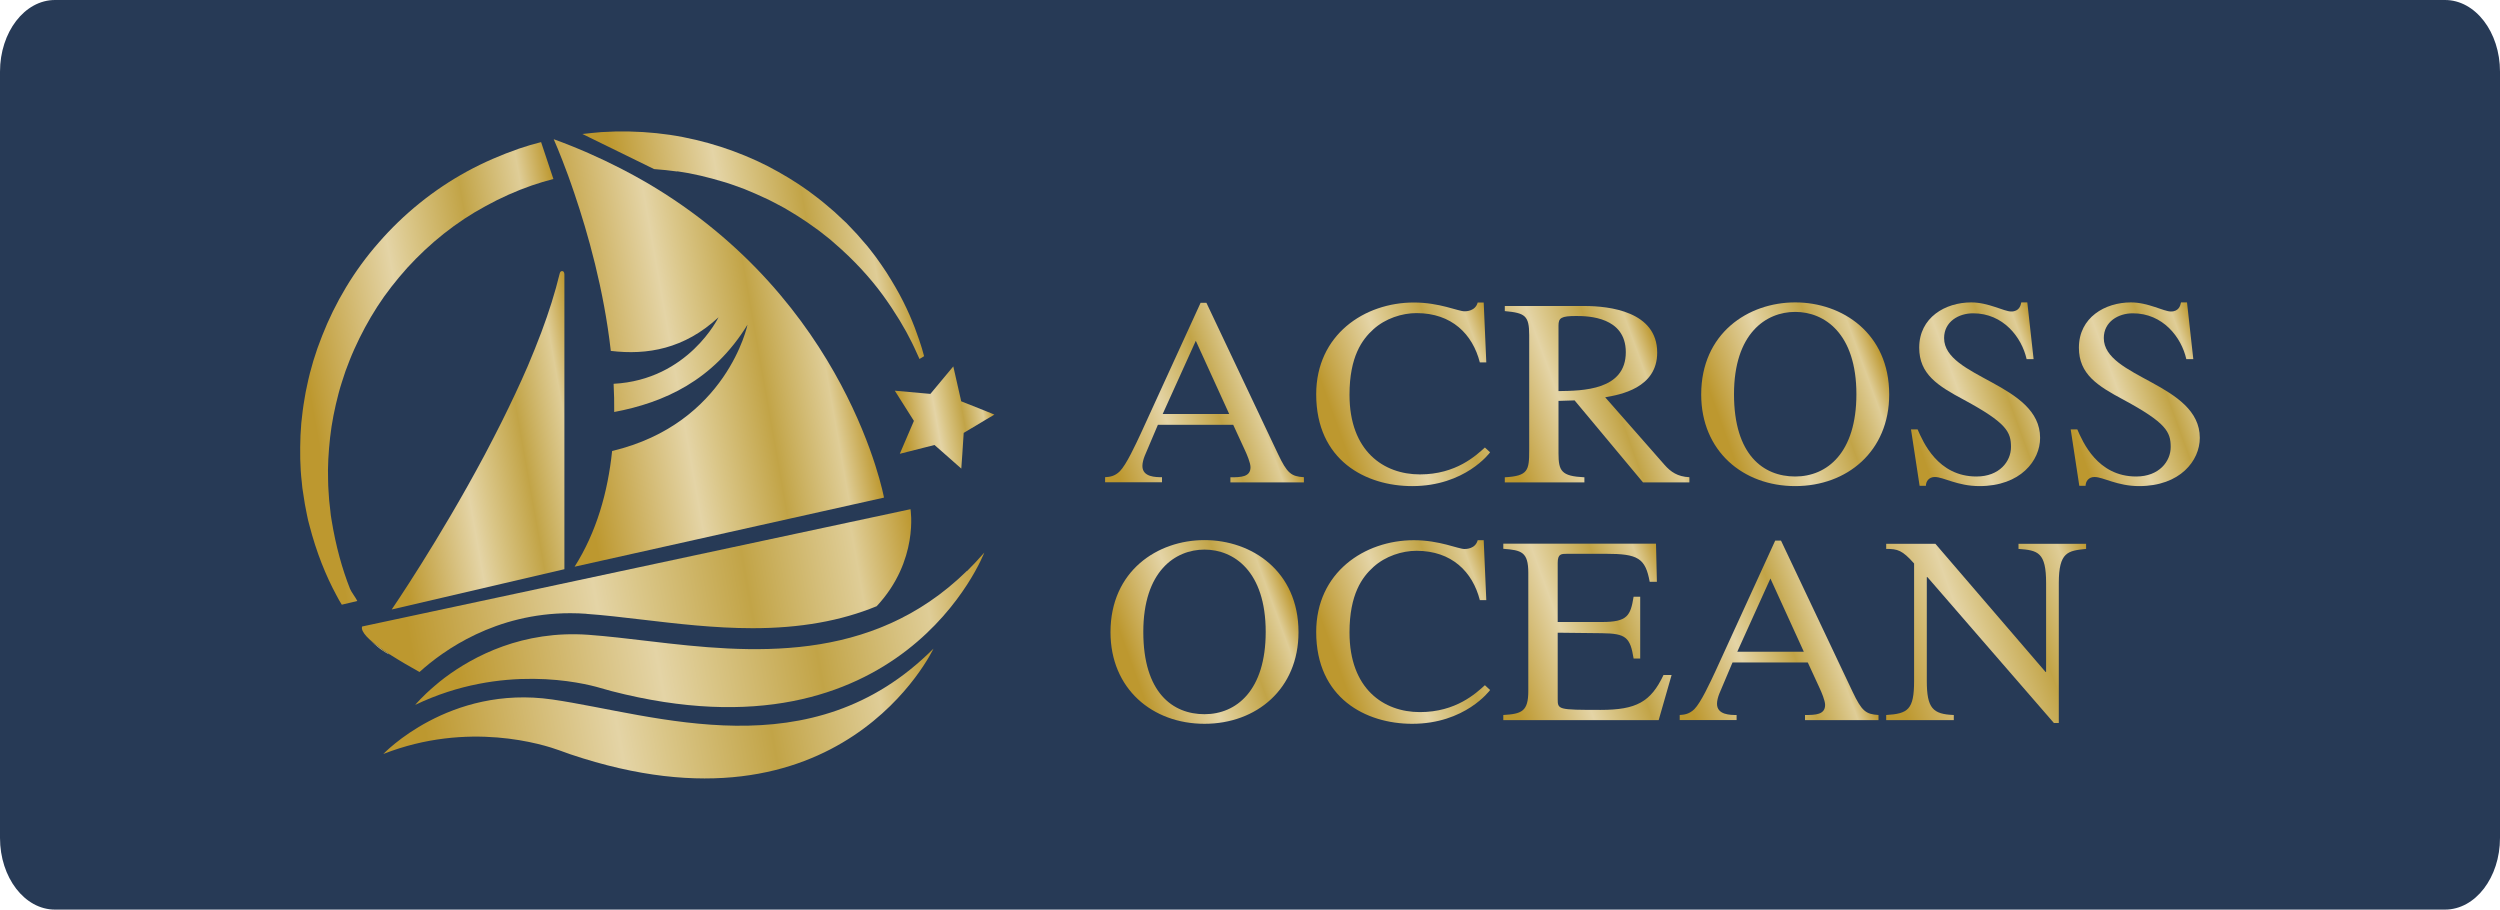
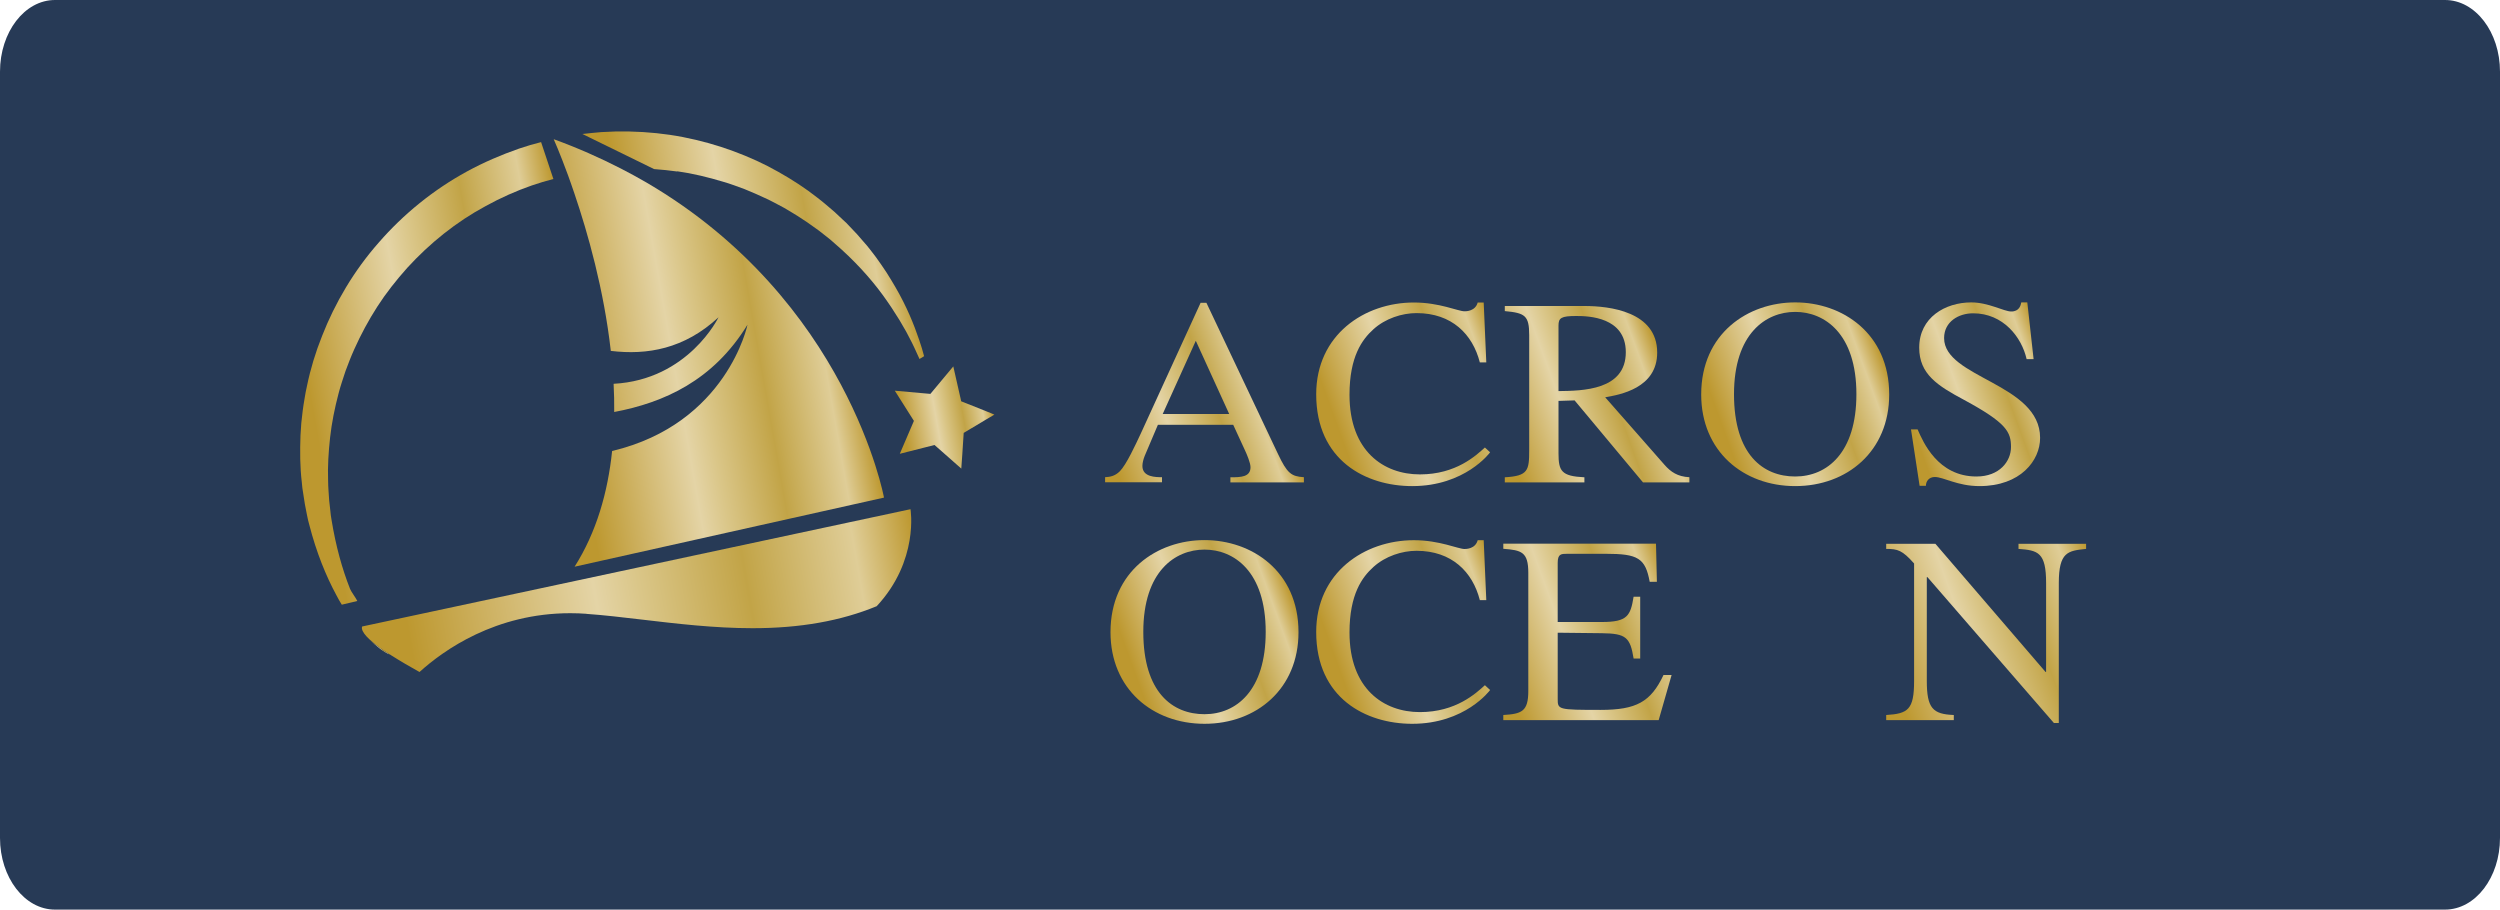
<svg xmlns="http://www.w3.org/2000/svg" xmlns:xlink="http://www.w3.org/1999/xlink" id="_圖層_2" data-name="圖層 2" viewBox="0 0 250 90.96">
  <defs>
    <style>
      .cls-1 {
        fill: url(#_新增漸層色票_3-13);
      }

      .cls-2 {
        fill: url(#_新增漸層色票_3-24);
      }

      .cls-3 {
        fill: url(#_新增漸層色票_3-21);
      }

      .cls-4 {
        fill: url(#_新增漸層色票_3-16);
      }

      .cls-5 {
        fill: url(#_新增漸層色票_3-11);
      }

      .cls-6 {
        fill: url(#_新增漸層色票_3-25);
      }

      .cls-7 {
        fill: url(#_新增漸層色票_3-14);
      }

      .cls-8 {
        fill: url(#_新增漸層色票_3-6);
      }

      .cls-9 {
        fill: url(#_新增漸層色票_3-29);
      }

      .cls-10 {
        fill: url(#_新增漸層色票_3-28);
      }

      .cls-11 {
        fill: url(#_新增漸層色票_3-2);
      }

      .cls-12 {
        fill: url(#_新增漸層色票_3-26);
      }

      .cls-13 {
        fill: url(#_新增漸層色票_3-15);
      }

      .cls-14 {
        fill: url(#_新增漸層色票_3);
      }

      .cls-15 {
        fill: url(#_新增漸層色票_3-20);
      }

      .cls-16 {
        fill: url(#_新增漸層色票_3-22);
      }

      .cls-17 {
        fill: url(#_新增漸層色票_3-7);
      }

      .cls-18 {
        fill: url(#_新增漸層色票_3-4);
      }

      .cls-19 {
        fill: url(#_新增漸層色票_3-10);
      }

      .cls-20 {
        fill: url(#_新增漸層色票_3-3);
      }

      .cls-21 {
        fill: url(#_新增漸層色票_3-19);
      }

      .cls-22 {
        fill: url(#_新增漸層色票_3-5);
      }

      .cls-23 {
        fill: url(#_新增漸層色票_3-8);
      }

      .cls-24 {
        fill: url(#_新增漸層色票_3-17);
      }

      .cls-25 {
        fill: url(#_新增漸層色票_3-23);
      }

      .cls-26 {
        fill: url(#_新增漸層色票_3-27);
      }

      .cls-27 {
        fill: #273a56;
      }

      .cls-28 {
        fill: url(#_新增漸層色票_3-18);
      }

      .cls-29 {
        fill: url(#_新增漸層色票_3-9);
      }

      .cls-30 {
        fill: url(#_新增漸層色票_3-12);
      }
    </style>
    <linearGradient id="_新增漸層色票_3" data-name="新增漸層色票 3" x1="109.34" y1="45.04" x2="127.04" y2="38.6" gradientUnits="userSpaceOnUse">
      <stop offset=".08" stop-color="#bd982f" />
      <stop offset=".42" stop-color="#e4d4a6" />
      <stop offset=".5" stop-color="#dac688" />
      <stop offset=".69" stop-color="#c2a447" />
      <stop offset=".89" stop-color="#dfcd97" />
      <stop offset="1" stop-color="#bd982f" />
    </linearGradient>
    <linearGradient id="_新增漸層色票_3-2" data-name="新增漸層色票 3" x1="132.12" y1="42.78" x2="150.51" y2="36.09" xlink:href="#_新增漸層色票_3" />
    <linearGradient id="_新增漸層色票_3-3" data-name="新增漸層色票 3" x1="148.72" y1="43.42" x2="166.6" y2="36.92" xlink:href="#_新增漸層色票_3" />
    <linearGradient id="_新增漸層色票_3-4" data-name="新增漸層色票 3" x1="170.63" y1="42.67" x2="188.42" y2="36.2" xlink:href="#_新增漸層色票_3" />
    <linearGradient id="_新增漸層色票_3-5" data-name="新增漸層色票 3" x1="189.69" y1="42.34" x2="205.11" y2="36.73" xlink:href="#_新增漸層色票_3" />
    <linearGradient id="_新增漸層色票_3-6" data-name="新增漸層色票 3" x1="205.67" y1="42.34" x2="221.08" y2="36.73" xlink:href="#_新增漸層色票_3" />
    <linearGradient id="_新增漸層色票_3-7" data-name="新增漸層色票 3" x1="111.55" y1="66.44" x2="129.34" y2="59.97" xlink:href="#_新增漸層色票_3" />
    <linearGradient id="_新增漸層色票_3-8" data-name="新增漸層色票 3" x1="132.12" y1="66.55" x2="150.51" y2="59.86" xlink:href="#_新增漸層色票_3" />
    <linearGradient id="_新增漸層色票_3-9" data-name="新增漸層色票 3" x1="148.4" y1="66.72" x2="167.55" y2="59.75" xlink:href="#_新增漸層色票_3" />
    <linearGradient id="_新增漸層色票_3-10" data-name="新增漸層色票 3" x1="166.8" y1="68.81" x2="184.51" y2="62.37" xlink:href="#_新增漸層色票_3" />
    <linearGradient id="_新增漸層色票_3-11" data-name="新增漸層色票 3" x1="186.85" y1="67.13" x2="210.16" y2="58.64" xlink:href="#_新增漸層色票_3" />
    <linearGradient id="_新增漸層色票_3-12" data-name="新增漸層色票 3" x1="37.08" y1="64.84" x2="38.82" y2="64.54" xlink:href="#_新增漸層色票_3" />
    <linearGradient id="_新增漸層色票_3-13" data-name="新增漸層色票 3" x1="89.53" y1="42.84" x2="99.38" y2="41.11" xlink:href="#_新增漸層色票_3" />
    <linearGradient id="_新增漸層色票_3-14" data-name="新增漸層色票 3" x1="60.69" y1="27.18" x2="90.03" y2="22" xlink:href="#_新增漸層色票_3" />
    <linearGradient id="_新增漸層色票_3-15" data-name="新增漸層色票 3" x1="28.66" y1="40.05" x2="58.32" y2="34.82" xlink:href="#_新增漸層色票_3" />
    <linearGradient id="_新增漸層色票_3-16" data-name="新增漸層色票 3" x1="36.63" y1="65.39" x2="91.88" y2="55.65" xlink:href="#_新增漸層色票_3" />
    <linearGradient id="_新增漸層色票_3-17" data-name="新增漸層色票 3" x1="39.78" y1="65.78" x2="39.89" y2="65.76" xlink:href="#_新增漸層色票_3" />
    <linearGradient id="_新增漸層色票_3-18" data-name="新增漸層色票 3" x1="39.7" y1="65.74" x2="39.77" y2="65.73" xlink:href="#_新增漸層色票_3" />
    <linearGradient id="_新增漸層色票_3-19" data-name="新增漸層色票 3" x1="39.45" y1="65.65" x2="39.51" y2="65.64" xlink:href="#_新增漸層色票_3" />
    <linearGradient id="_新增漸層色票_3-20" data-name="新增漸層色票 3" x1="39.65" y1="65.72" x2="39.69" y2="65.71" xlink:href="#_新增漸層色票_3" />
    <linearGradient id="_新增漸層色票_3-21" data-name="新增漸層色票 3" x1="39.04" y1="65.56" x2="39.32" y2="65.51" xlink:href="#_新增漸層色票_3" />
    <linearGradient id="_新增漸層色票_3-22" data-name="新增漸層色票 3" x1="38.99" y1="65.47" x2="39.02" y2="65.46" xlink:href="#_新增漸層色票_3" />
    <linearGradient id="_新增漸層色票_3-23" data-name="新增漸層色票 3" x1="39.34" y1="65.62" x2="39.44" y2="65.6" xlink:href="#_新增漸層色票_3" />
    <linearGradient id="_新增漸層色票_3-24" data-name="新增漸層色票 3" x1="36.7" y1="63.81" x2="36.89" y2="63.78" xlink:href="#_新增漸層色票_3" />
    <linearGradient id="_新增漸層色票_3-25" data-name="新增漸層色票 3" x1="39.52" y1="65.69" x2="39.64" y2="65.67" xlink:href="#_新增漸層色票_3" />
    <linearGradient id="_新增漸層色票_3-26" data-name="新增漸層色票 3" x1="41.61" y1="71" x2="99.4" y2="60.81" xlink:href="#_新增漸層色票_3" />
    <linearGradient id="_新增漸層色票_3-27" data-name="新增漸層色票 3" x1="38.77" y1="77.87" x2="93.93" y2="68.14" xlink:href="#_新增漸層色票_3" />
    <linearGradient id="_新增漸層色票_3-28" data-name="新增漸層色票 3" x1="53.77" y1="35.76" x2="84.96" y2="30.26" xlink:href="#_新增漸層色票_3" />
    <linearGradient id="_新增漸層色票_3-29" data-name="新增漸層色票 3" x1="36.53" y1="45.99" x2="59.01" y2="42.02" xlink:href="#_新增漸層色票_3" />
  </defs>
  <g id="menu">
    <g>
      <path class="cls-27" d="M5.5,0H244.5c3.04,0,5.5,3.21,5.5,7.17V83.79c0,3.96-2.46,7.17-5.5,7.17H5.5c-3.04,0-5.5-3.21-5.5-7.17V7.17C0,3.21,2.46,0,5.5,0Z" />
      <g>
        <g>
          <path class="cls-14" d="M130.37,48.24h-7.33v-.51c1.06,0,2.01-.03,2.01-1.01,0-.43-.37-1.3-.55-1.68l-1.18-2.56h-7.53l-1.32,3.11c-.14,.35-.23,.72-.23,1.01,0,1.12,1.35,1.12,1.96,1.12v.51h-5.69v-.51c.46-.03,.95-.08,1.47-.59,.66-.67,1.55-2.61,2.1-3.78l5.98-13.07h.58l7.16,15.12c.92,1.94,1.32,2.24,2.59,2.32v.51Zm-7.45-6.84l-3.34-7.32-3.31,7.32h6.64Z" />
          <path class="cls-11" d="M147.98,36.23c-.72-2.8-2.79-4.92-6.33-4.92-1.44,0-3.11,.53-4.31,1.62-1.12,1.01-2.39,2.72-2.39,6.55,0,5.64,3.42,7.96,7.04,7.96s5.61-1.89,6.5-2.69l.52,.48c-.03,.05-2.5,3.38-7.79,3.38-4.63,0-9.6-2.56-9.6-9.18,0-5.96,4.83-9.18,9.77-9.18,2.56,0,4.43,.88,5.06,.88,.14,0,1.09,0,1.32-.88h.6l.26,5.99h-.66Z" />
          <path class="cls-20" d="M168.93,48.24h-4.63l-6.84-8.2-1.61,.05v5.24c0,1.78,.29,2.29,2.59,2.4v.51h-7.96v-.51c2.33-.13,2.44-.69,2.44-2.69v-11.53c0-1.97-.43-2.21-2.44-2.4v-.51h7.94c2.56,0,7.3,.56,7.3,4.66,0,3.57-3.74,4.21-5.2,4.47l5.92,6.74c.63,.72,1.32,1.2,2.5,1.25v.51Zm-13.08-9.13c2.41-.03,6.73-.08,6.73-3.89,0-3.54-3.77-3.62-4.95-3.62-1.52,0-1.78,.19-1.78,.96v6.55Z" />
          <path class="cls-18" d="M170.12,39.45c0-6.12,4.69-9.21,9.4-9.21s9.4,3.09,9.4,9.21c0,5.67-4.2,9.16-9.4,9.16s-9.4-3.49-9.4-9.16Zm15.52-.03c0-6.07-3.19-8.23-6.12-8.23s-6.12,2.16-6.12,8.23,2.93,8.23,6.12,8.23,6.12-2.37,6.12-8.23Z" />
          <path class="cls-22" d="M203.38,35.91h-.72c-.49-2.18-2.33-4.58-5.35-4.58-1.44,0-2.9,.83-2.9,2.48,0,3.99,9.6,4.53,9.6,9.98,0,2.26-1.95,4.82-6.07,4.82-2.19,0-3.59-.91-4.46-.91-.6,0-.89,.45-.89,.88h-.63l-.86-5.64h.66c.55,1.25,2.01,4.71,5.89,4.71,2.3,0,3.45-1.52,3.45-2.95,0-1.52-.46-2.42-4.69-4.71-2.65-1.41-4.49-2.58-4.49-5.22,0-3.03,2.62-4.53,5.2-4.53,1.73,0,3.28,.91,4,.91,.81,0,.95-.61,1.01-.91h.6l.63,5.67Z" />
-           <path class="cls-8" d="M219.35,35.91h-.72c-.49-2.18-2.33-4.58-5.35-4.58-1.44,0-2.9,.83-2.9,2.48,0,3.99,9.6,4.53,9.6,9.98,0,2.26-1.95,4.82-6.07,4.82-2.19,0-3.59-.91-4.46-.91-.6,0-.89,.45-.89,.88h-.63l-.86-5.64h.66c.55,1.25,2.01,4.71,5.89,4.71,2.3,0,3.45-1.52,3.45-2.95,0-1.52-.46-2.42-4.69-4.71-2.65-1.41-4.49-2.58-4.49-5.22,0-3.03,2.62-4.53,5.2-4.53,1.73,0,3.28,.91,4,.91,.81,0,.95-.61,1.01-.91h.6l.63,5.67Z" />
          <path class="cls-17" d="M111.05,63.22c0-6.12,4.69-9.21,9.4-9.21s9.4,3.09,9.4,9.21c0,5.67-4.2,9.16-9.4,9.16s-9.4-3.49-9.4-9.16Zm15.52-.03c0-6.07-3.19-8.23-6.12-8.23s-6.12,2.16-6.12,8.23,2.93,8.23,6.12,8.23,6.12-2.37,6.12-8.23Z" />
          <path class="cls-23" d="M147.98,60c-.72-2.8-2.79-4.92-6.33-4.92-1.44,0-3.11,.53-4.31,1.62-1.12,1.01-2.39,2.72-2.39,6.55,0,5.64,3.42,7.96,7.04,7.96s5.61-1.89,6.5-2.69l.52,.48c-.03,.05-2.5,3.38-7.79,3.38-4.63,0-9.6-2.56-9.6-9.18,0-5.96,4.83-9.18,9.77-9.18,2.56,0,4.43,.88,5.06,.88,.14,0,1.09,0,1.32-.88h.6l.26,5.99h-.66Z" />
          <path class="cls-29" d="M165.85,72.01h-15.52v-.51c1.84-.11,2.5-.35,2.5-2.4v-11.82c0-2.1-.69-2.26-2.5-2.4v-.51h15.27l.09,3.81h-.72c-.43-2.37-1.18-2.8-4.37-2.8h-3.88c-.6,0-.95,0-.95,.91v5.91h4.43c2.56,0,2.85-.64,3.16-2.53h.66v6.18h-.66c-.34-2.13-.78-2.5-3.16-2.53l-4.43-.05v6.6c0,1.09,0,1.12,4.28,1.12,3.59,0,5.03-.8,6.3-3.49h.81l-1.29,4.5Z" />
-           <path class="cls-19" d="M187.83,72.01h-7.33v-.51c1.06,0,2.01-.03,2.01-1.01,0-.43-.37-1.3-.55-1.68l-1.18-2.56h-7.53l-1.32,3.12c-.14,.35-.23,.72-.23,1.01,0,1.12,1.35,1.12,1.96,1.12v.51h-5.69v-.51c.46-.03,.95-.08,1.47-.59,.66-.67,1.55-2.61,2.1-3.78l5.98-13.07h.58l7.16,15.12c.92,1.94,1.32,2.24,2.59,2.32v.51Zm-7.45-6.84l-3.34-7.32-3.31,7.32h6.64Z" />
          <path class="cls-5" d="M208.61,54.89c-1.81,.19-2.73,.29-2.73,3.41v14h-.49l-12.65-14.59h-.06v10.38c0,2.74,.6,3.33,2.7,3.41v.51h-6.76v-.51c2.18-.13,2.79-.53,2.79-3.41v-11.74c-1.18-1.33-1.64-1.46-2.79-1.46v-.51h4.92l11.01,12.81h.06v-8.89c0-3.06-.8-3.27-2.76-3.41v-.51h6.76v.51Z" />
        </g>
        <g>
          <path class="cls-30" d="M36.92,63.92c.72,.71,1.46,1.31,2.07,1.54-.81-.52-1.55-1.06-2.07-1.54Z" />
          <polygon class="cls-1" points="98.61 41.12 96.12 40.13 96.06 39.86 95.33 36.64 93.04 39.39 89.48 39.07 91.39 42.09 89.98 45.38 92.54 44.73 93.45 44.5 94.17 45.13 96.13 46.86 96.23 45.44 96.37 43.29 98.61 41.95 99.44 41.46 98.61 41.12" />
          <path class="cls-7" d="M67.73,17.13c1.57,.22,3.1,.6,4.57,1.04,.74,.21,1.44,.48,2.15,.74,.69,.29,1.38,.57,2.04,.89,.67,.3,1.3,.66,1.93,.99,.61,.37,1.23,.72,1.8,1.11,.59,.37,1.13,.79,1.68,1.17,.27,.21,.53,.42,.79,.62,.26,.2,.51,.41,.75,.63,1.97,1.69,3.59,3.48,4.85,5.2,1.25,1.73,2.22,3.35,2.9,4.74,.18,.35,.32,.68,.47,1,.1,.22,.2,.43,.29,.64l.46-.28c-.13-.5-.29-1.06-.5-1.65-.51-1.51-1.24-3.32-2.37-5.26-.27-.49-.59-.97-.9-1.48-.33-.5-.68-1.01-1.05-1.52-.39-.5-.77-1.03-1.22-1.52-.22-.25-.44-.51-.66-.76-.24-.24-.47-.5-.71-.75-.12-.12-.24-.25-.36-.38-.13-.12-.26-.24-.39-.36-.26-.25-.52-.49-.79-.74-.56-.47-1.11-.97-1.71-1.42-1.19-.94-2.5-1.8-3.91-2.59-1.4-.8-2.92-1.49-4.52-2.08-1.6-.59-3.28-1.06-5.02-1.4-1.75-.34-3.55-.52-5.38-.56-.46,0-.92-.01-1.38,0-.46,.02-.92,.04-1.39,.06-.63,.06-1.27,.11-1.91,.19l7.17,3.51c.77,.05,1.54,.14,2.3,.24Z" />
          <path class="cls-13" d="M35.72,60.08c-.12-.27-.6-.9-.71-1.18-.79-1.99-1.43-4.3-1.85-6.88-.03-.17-.05-.33-.08-.5-.02-.16-.04-.32-.05-.48-.04-.32-.07-.65-.11-.97-.02-.33-.05-.68-.07-1.01-.02-.34-.04-.69-.04-1.03-.05-1.39,.04-2.82,.2-4.28,.16-1.46,.46-2.94,.85-4.42,.19-.74,.45-1.48,.69-2.22,.14-.36,.28-.73,.42-1.1,.13-.37,.31-.72,.46-1.09,.65-1.45,1.41-2.87,2.29-4.24,.88-1.37,1.91-2.67,3.01-3.9,2.24-2.45,4.89-4.59,7.85-6.18,1.47-.81,3.01-1.5,4.59-2.05,.72-.25,1.44-.46,2.17-.65l-1.23-3.69c-.74,.19-1.48,.4-2.2,.65-1.79,.62-3.55,1.38-5.22,2.29-3.35,1.83-6.35,4.27-8.81,7.1-2.48,2.81-4.38,6.04-5.67,9.34-.66,1.65-1.17,3.33-1.51,5-.1,.41-.17,.83-.24,1.25-.06,.42-.15,.83-.19,1.24-.05,.41-.1,.82-.14,1.23-.02,.41-.05,.81-.08,1.22-.06,1.61-.05,3.19,.13,4.69,.03,.38,.07,.75,.14,1.12,.06,.37,.11,.73,.17,1.09,.07,.36,.14,.72,.21,1.08,.04,.17,.07,.35,.11,.52,.04,.17,.08,.33,.13,.49,.69,2.69,1.65,5.07,2.72,7.04,.16,.32,.34,.62,.52,.91l1.55-.37Z" />
          <path class="cls-4" d="M58.67,61.39c1.72,.12,3.57,.34,5.53,.57,3.39,.4,7.23,.86,11.06,.86,4.73,0,8.82-.72,12.41-2.2,4.25-4.56,3.38-9.7,3.38-9.7l-54.84,11.73c-.09,.27,.1,.62,.46,1.01,.08,.08,.16,.17,.25,.25,.52,.48,1.26,1.02,2.07,1.54,0,0,.02,.01,.04,.01,0,0,.14,.05,.31,.11,.04,.02,.08,.03,.12,.04,.02,0,.04,.01,.06,.03,.05,.02,.1,.03,.14,.05,.02,0,.03,.01,.05,.02,.03,.01,.06,.02,.08,.03,.06,.02,.1,.04,.12,.04h0s-.05-.02-.12-.04c-.02,0-.05-.02-.08-.03-.02,0-.03-.01-.05-.02-.04-.02-.09-.04-.14-.05-.02-.01-.04-.02-.06-.03-.04-.01-.08-.03-.12-.04-.09-.03-.19-.07-.31-.11h-.02c1,.64,2.08,1.27,2.94,1.74,2.42-2.19,7.6-5.88,15.08-5.88,.54,0,1.09,.02,1.63,.06Z" />
          <path class="cls-24" d="M39.78,65.75c.07,.02,.1,.04,.12,.04-.01,0-.05-.02-.12-.04Z" />
          <path class="cls-28" d="M39.7,65.72s.06,.02,.08,.03c-.02,0-.05-.02-.08-.03Z" />
          <path class="cls-21" d="M39.45,65.63s.04,.01,.06,.03c-.02-.01-.04-.02-.06-.03Z" />
          <path class="cls-15" d="M39.65,65.7s.03,.01,.05,.02c-.02,0-.03-.01-.05-.02Z" />
          <path class="cls-3" d="M39.03,65.47c.11,.05,.22,.08,.31,.11-.17-.06-.31-.11-.31-.11Z" />
          <path class="cls-16" d="M38.99,65.46s.01,.01,.02,.01h.02s-.03-.01-.04-.01Z" />
-           <path class="cls-25" d="M39.33,65.59s.08,.03,.12,.04c-.04-.01-.08-.02-.12-.04Z" />
+           <path class="cls-25" d="M39.33,65.59s.08,.03,.12,.04c-.04-.01-.08-.02-.12-.04" />
          <path class="cls-2" d="M36.92,63.92c-.08-.08-.16-.17-.25-.25,.08,.08,.16,.16,.25,.25Z" />
          <path class="cls-6" d="M39.51,65.66s.09,.03,.14,.05c-.04-.02-.08-.03-.14-.05Z" />
-           <path class="cls-12" d="M96.69,57.09c-9.6,9.41-21.82,8.21-31.66,7.04-2.2-.26-4.28-.51-6.19-.65-6.55-.47-11.46,2.12-14.35,4.28-.36,.28-.7,.54-.99,.8-1.29,1.09-1.98,1.93-1.98,1.93,8.67-4.16,16.73-2.22,18.49-1.7,.38,.11,.76,.21,1.14,.32,29.11,7.52,37.28-13.85,37.28-13.85-.57,.66-1.15,1.27-1.73,1.85Z" />
-           <path class="cls-26" d="M55.24,69.95c-10.34-1.5-16.91,5.45-16.91,5.45,8.51-3.34,16.02-.95,17.65-.35,.35,.13,.7,.26,1.06,.38,27.09,9.13,36.31-10.57,36.31-10.57-12.23,12.27-27.76,6.6-38.11,5.09Z" />
          <g>
            <path class="cls-10" d="M61.21,45.11c-.43,4.12-1.56,8.1-3.75,11.56l30.94-6.91s-3.61-19.72-23.74-31.5c-.84-.49-1.71-.96-2.6-1.42-2.07-1.06-4.29-2.05-6.69-2.92,0,0,.6,1.34,1.43,3.6,.2,.56,.42,1.17,.64,1.83,1.34,3.94,2.95,9.63,3.64,15.74,3.63,.44,7.37-.2,10.77-3.36,0,0-3.01,6.25-10.49,6.65,.05,.94,.07,1.89,.06,2.82,4.97-.94,9.9-3.13,13.33-8.73,0,0-2.04,9.89-13.54,12.63Z" />
-             <path class="cls-9" d="M56.2,27.11c-.14,0-.2,.11-.24,.28h0c-.45,1.86-1.07,3.82-1.82,5.82-.42,1.12-.88,2.25-1.36,3.39-.8,1.85-1.68,3.71-2.59,5.54-.57,1.14-1.15,2.26-1.73,3.36-4.55,8.53-9.29,15.45-9.29,15.45l17.27-4.03V27.44s0-.34-.23-.33Z" />
          </g>
        </g>
      </g>
    </g>
  </g>
</svg>